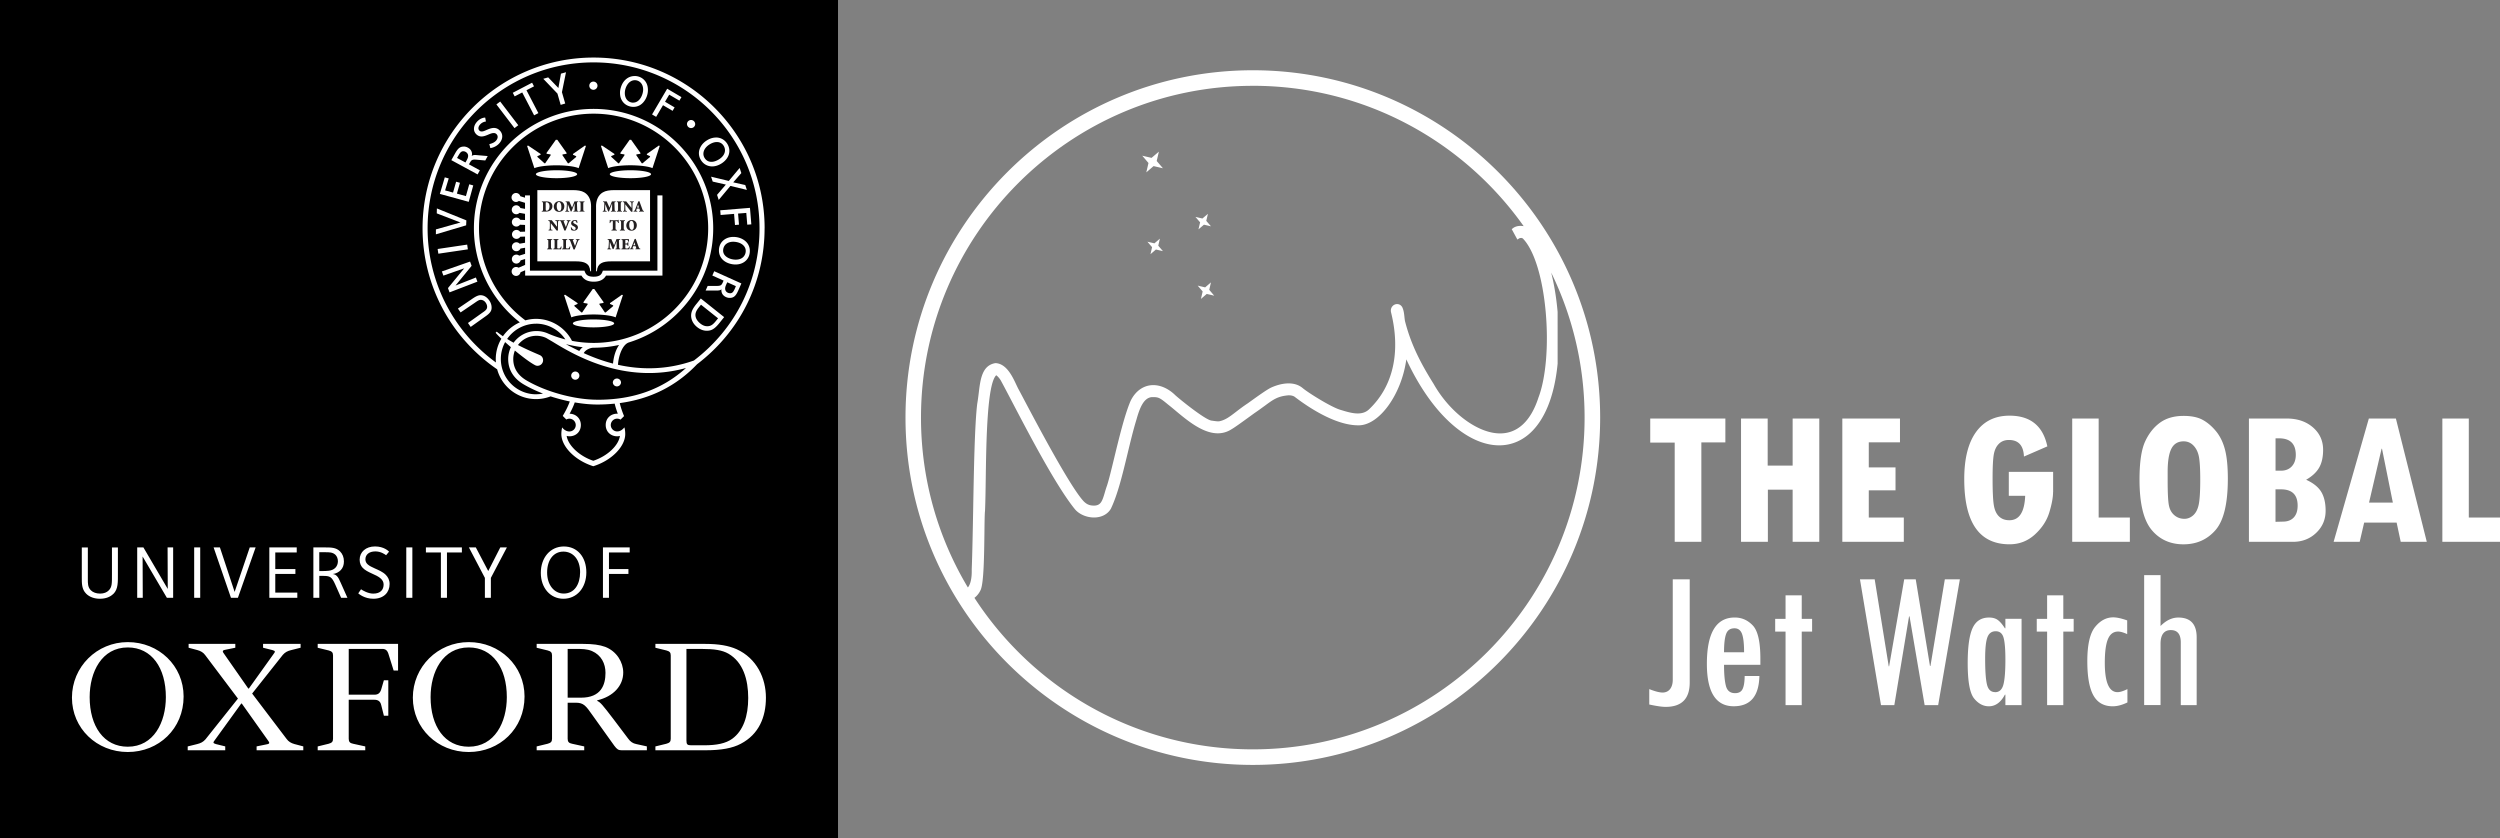
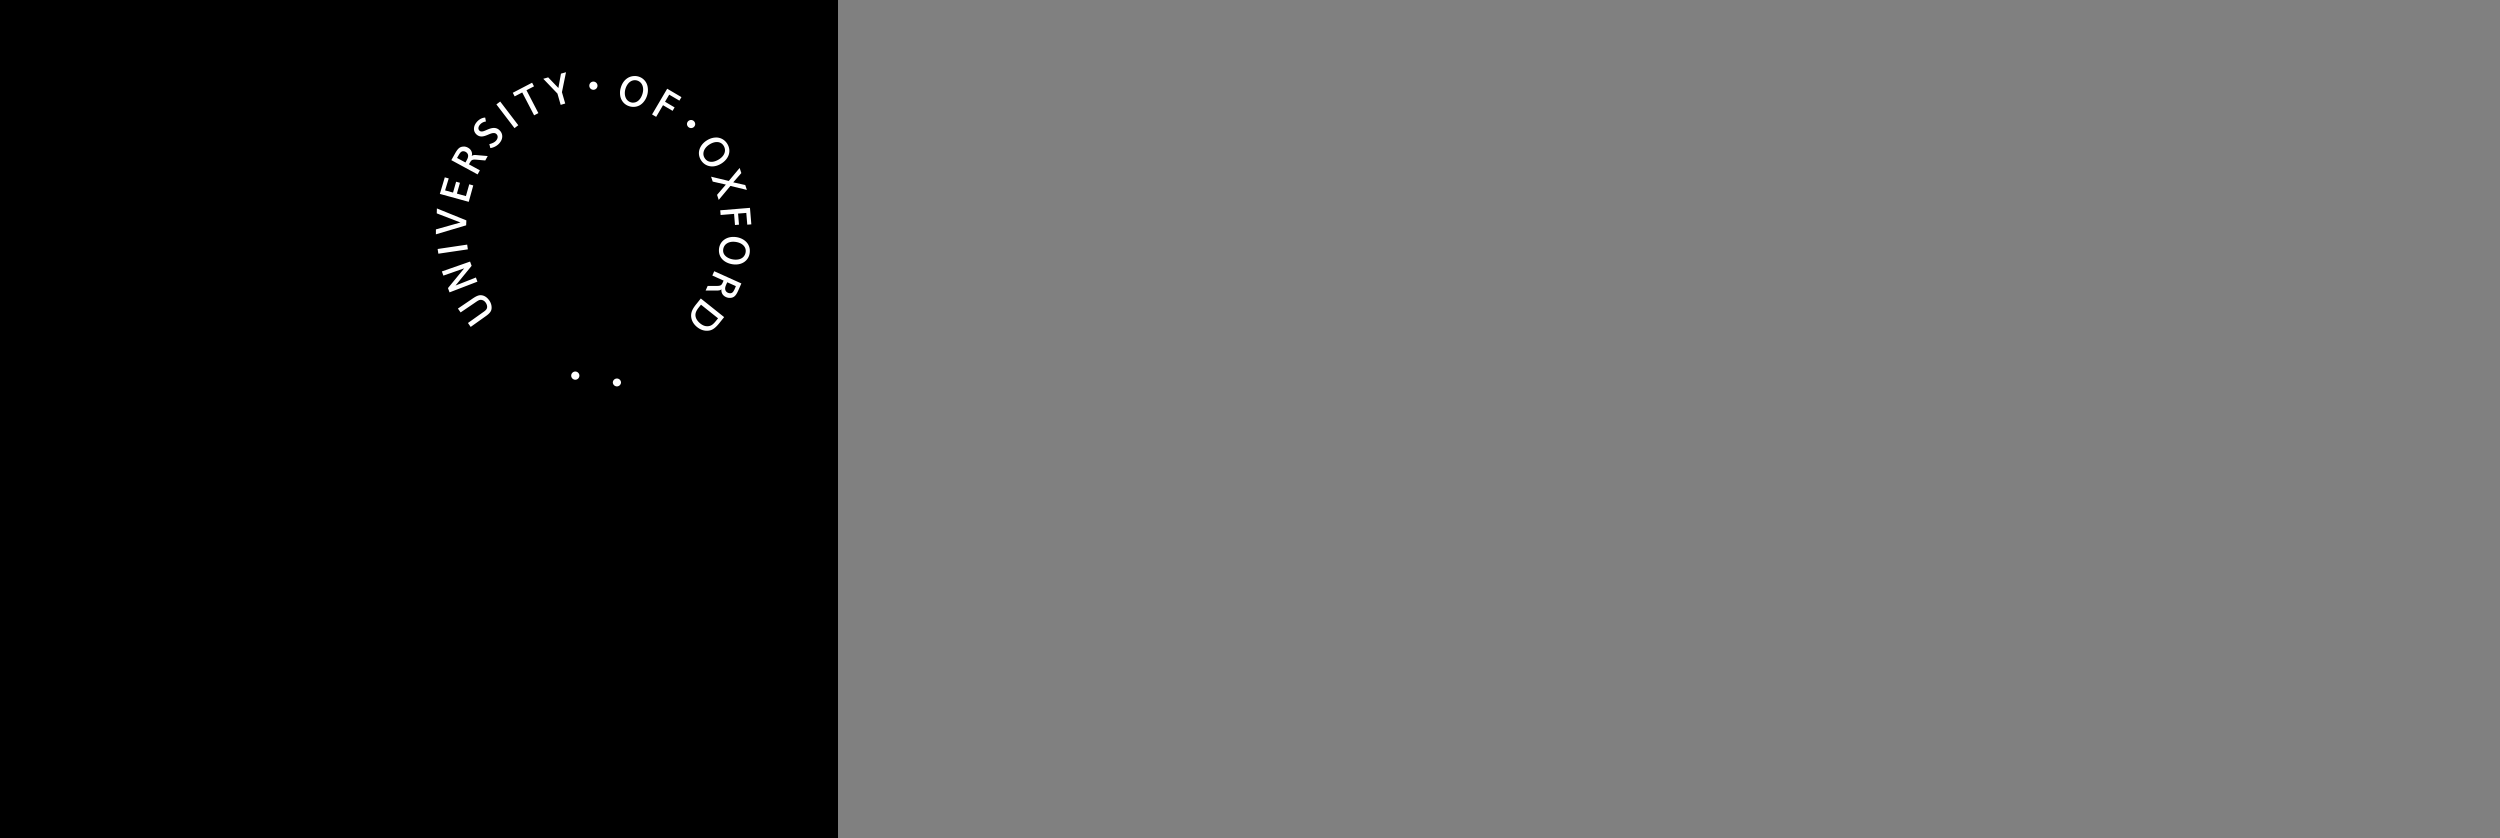
<svg xmlns="http://www.w3.org/2000/svg" id="Layer_1" data-name="Layer 1" viewBox="0 0 769.3 257.87">
  <rect x="0" y="0" width="769.3" height="257.87" fill="#808080" stroke="none" />
  <defs>
    <style>.cls-1{fill:#fff}.cls-2{fill:#231f20}</style>
  </defs>
  <path d="M257.87 257.87H0V0h257.87v257.87z" />
-   <path class="cls-1" d="M51.04 214.51c0-9-4.36-15.28-11.72-15.28-8 0-11.73 7.54-11.73 15.28 0 8.99 4.37 15.27 11.73 15.27 8 0 11.72-7.54 11.72-15.27Zm5.46-.18c0 9.9-7.64 17.08-17.18 17.08s-17.18-7.27-17.18-16.73 7.64-17.09 17.18-17.09 17.18 7.27 17.18 16.73ZM155.96 214.51c0-9-4.37-15.28-11.73-15.28-8 0-11.73 7.54-11.73 15.28 0 8.99 4.36 15.27 11.73 15.27 8 0 11.73-7.54 11.73-15.27Zm5.45-.18c0 9.9-7.64 17.08-17.18 17.08s-17.19-7.27-17.19-16.73 7.64-17.09 17.19-17.09 17.18 7.27 17.18 16.73ZM182.23 219.96c-1.91-2.73-2.64-3.72-5-3.72h-2.55v11.09c0 .91.36 1.36 1.37 1.54l3.73.82v1.19h-14.64v-1.19l3.37-.82c1-.27 1.36-.63 1.36-1.54v-25.64c0-.91-.36-1.27-1.36-1.54l-3.37-.82v-1.19h14.27c3 0 5.09.28 6.82.91 3.55 1.37 5.55 4.74 5.55 7.91 0 4.01-3 7.37-8 8.54v.18c1 .46 1.55 1.1 5.09 5.74l4.45 5.9c.64.91 1.45 1.45 2.46 1.64l3.27.72v1.19h-7.82c-.91 0-1.36-.28-2.18-1.37l-6.82-9.54Zm-7.55-5.27h4.09c6.18 0 7.55-3.9 7.55-7.64 0-2.82-1.27-5.46-4.18-6.72-1.55-.64-3-.64-5-.64h-2.46v15ZM118.13 209.33h1.36v10.91h-1.36l-.82-3.27c-.27-1.19-1-1.64-2.09-1.64h-7.91v12c0 .91.36 1.36 1.36 1.54l3.73.82v1.19H97.76v-1.19l3.36-.82c1-.27 1.36-.63 1.36-1.54v-25.64c0-.91-.36-1.27-1.36-1.54l-3.36-.82v-1.19h24.73v8.19h-1.36l-1.54-4.92c-.36-1.27-.91-1.73-2-1.73h-10.28v14.09h7.91c1.09 0 1.72-.45 2.09-1.64l.82-2.82ZM211.23 199.69v28.18c0 1.19.27 1.47 1.46 1.47h4c3.82 0 6.64-.56 8.64-2.01 3.36-2.45 4.91-6.91 4.91-12.55s-1.55-10.99-6.09-13.63c-1.91-1.09-4.36-1.46-8.18-1.46h-4.73Zm-9.55 31.19v-1.19l3.36-.82c1-.27 1.36-.63 1.36-1.54v-25.64c0-.91-.36-1.27-1.36-1.54l-3.36-.82v-1.19h15.37c4.18 0 7.18.55 9.64 1.64 6.18 2.82 9 8.91 9 14.91s-2.18 11.27-7.73 14.18c-2.54 1.37-6.09 2-10.73 2h-15.55ZM69.31 229.69v1.19H57.76v-1.19l2.91-.72c1.1-.28 1.82-.63 2.55-1.45l10-12.55-10-13.28c-.63-.91-1.45-1.36-2.45-1.64l-2.73-.73v-1.19h14.37v1.19l-3.09.63c-1.09.19-.82.64-.28 1.37l7.36 10.55h.18l7.55-10.55c.55-.73.73-1-.27-1.27l-2.91-.73v-1.19H92.5v1.19l-2.91.73c-1.09.27-1.82.63-2.55 1.45l-9.45 11.92 10.55 13.9c.64.91 1.46 1.36 2.46 1.64l2.73.72v1.19H78.96v-1.19l3.09-.63c1.09-.18.91-.54.36-1.28l-8-11.27h-.18l-8.09 11.19c-.55.73-.73.99.27 1.27l2.91.72ZM34.88 182.74c-.9.9-2.26 1.51-4.15 1.51-1.65 0-3.18-.52-4.21-1.55-1.41-1.41-1.35-3.21-1.35-5.14v-9.1h1.86v9.78c0 1.24-.04 2.44.92 3.4.66.66 1.68 1.02 2.86 1.02s2.07-.39 2.64-.97c1.06-1.06 1-2.22 1-5.02v-8.2h1.83v7.72c0 2.94.12 5.06-1.39 6.57ZM51.35 183.95l-7.47-12.71.05 12.71h-1.71v-15.5h1.91l7.49 12.78-.05-12.78h1.71v15.5h-1.93zM59.75 183.95v-15.5h1.86v15.5h-1.86zM73.21 183.95h-2.14l-5.34-15.5h1.94l4.53 13.69 4.65-13.69h1.81l-5.45 15.5zM82.88 183.95v-15.5h8.43V170h-6.6v5.11h6.19v1.51h-6.19v5.74h6.78v1.59h-8.61zM104.97 183.95l-1.78-4.02c-1.1-2.47-1.61-2.72-3.85-2.72h-1.08v6.74h-1.83v-15.5h3.34c2.07 0 3.63-.01 4.85 1.21.78.78 1.21 1.81 1.21 3.1 0 1.08-.31 1.97-.96 2.66-.56.59-1.48 1.12-2.49 1.22.55.03 1 .32 1.29.62.42.42.73 1.06 1.18 2.08l2.06 4.62h-1.94Zm-1.69-13.17c-.89-.89-2.04-.85-3.31-.85h-1.72v5.79h.62c1.57 0 3.25.08 4.31-.98.51-.51.8-1.24.8-2.02 0-.87-.34-1.57-.71-1.94ZM125.02 183.95v-15.5h1.87v15.5h-1.87zM137.54 170v13.95h-1.87V170h-4.61v-1.55h11.07V170h-4.59zM151.05 177.83v6.12h-1.84v-6.12l-4.92-9.38h2.13l3.82 7.27 3.71-7.27h2.03l-4.93 9.38zM173.37 184.25c-4.01 0-6.95-3.31-6.95-7.97s2.9-8.12 7.09-8.12 6.92 3.29 6.92 7.97-2.87 8.12-7.07 8.12Zm0-14.51c-3.04 0-5.01 2.57-5.01 6.43s2.2 6.48 5.11 6.48c3.24 0 5.04-2.76 5.04-6.6s-2.13-6.31-5.14-6.31ZM187.39 170v5.11h5.99v1.51h-5.99v7.33h-1.85v-15.5h8.23V170h-6.38zM110.67 172.23c0-2.38 1.92-4.08 4.72-4.08s4.19 1.46 4.33 1.61l-.91 1.1c-.35-.27-1.59-1.18-3.3-1.18-1.98 0-3.07 1.03-3.07 2.44 0 .68.28 1.17.73 1.57.53.48 1.31.83 2.14 1.21 1.04.48 2.46 1.02 3.42 2.01.66.68 1.16 1.57 1.16 2.8 0 2.58-1.79 4.54-5.01 4.54-2.74 0-4.47-1.51-4.64-1.66l.86-1.26c.44.33 2.16 1.34 3.74 1.34 2.33 0 3.21-1.28 3.21-2.82 0-.72-.33-1.29-.81-1.76-.72-.7-1.82-1.16-2.87-1.64-1.04-.48-2.05-.97-2.76-1.72-.47-.49-.94-1.3-.94-2.51ZM181.89 63.56c0-1.95-.66-3.52-2.09-4.36-.89-.53-2.1-.7-3.6-.7h-10.85v21.92h11.81c2.72 0 4.33.61 4.46 3.06h.26V63.56ZM183.41 63.56c0-1.95.66-3.52 2.09-4.36.89-.53 2.11-.7 3.6-.7h10.93v21.92h-11.89c-2.72 0-4.32.61-4.46 3.06h-.26V63.56Z" />
-   <path class="cls-1" d="M202.3 60.12v23.17h-16.78l-.19.47c-.29.72-.82 1.39-2.65 1.39s-2.35-.67-2.65-1.39l-.19-.47h-16.76V60.12h-1.52v.71l-1.45-.45a1.377 1.377 0 0 0-2.7.39c0 .76.62 1.38 1.38 1.38.33 0 .63-.12.87-.32l1.9.58v1.86l-1.43-.26c-.21-.49-.7-.84-1.27-.84-.76 0-1.38.62-1.38 1.38s.62 1.38 1.38 1.38c.39 0 .75-.17 1-.43l1.7.3v1.9l-1.49-.07a1.378 1.378 0 0 0-2.56.71c0 .76.62 1.38 1.38 1.38.46 0 .86-.23 1.12-.57l1.56.07v2.06l-1.52.05c-.25-.35-.66-.58-1.12-.58-.76 0-1.38.62-1.38 1.38s.62 1.38 1.38 1.38c.5 0 .93-.27 1.17-.66l1.47-.05v1.9l-1.67.29c-.25-.27-.61-.44-1-.44-.76 0-1.38.62-1.38 1.38a1.383 1.383 0 0 0 2.65.55l1.41-.24v1.87l-1.82.56c-.24-.2-.54-.32-.87-.32-.76 0-1.38.62-1.38 1.38s.62 1.38 1.38 1.38c.63 0 1.15-.42 1.32-.99l1.38-.42v1.81l-2.01.87c-.22-.14-.48-.23-.76-.23-.76 0-1.38.62-1.38 1.38s.62 1.38 1.38 1.38c.68 0 1.24-.49 1.36-1.14l1.42-.61v1.65h17.34c.71 1.23 1.92 1.87 3.77 1.87s3.07-.64 3.77-1.87h17.37V60.12h-1.52ZM171.26 52.39c-3.51 0-6.35.55-6.35 1.22s2.84 1.22 6.35 1.22 6.34-.54 6.34-1.22-2.84-1.22-6.34-1.22ZM180 44.79l-3.66 2.57-.03.26.87.39c.17.09.17.22.09.31l-2.3 1.94-.22-.02-1.63-2.4c-.11-.16-.07-.31.13-.34l1.09-.18v-.28l-2.84-4.01h-.47l-2.84 4.01v.28l1.09.18c.2.03.24.19.12.34l-1.63 2.4-.22.02-2.15-1.94c-.09-.08-.09-.22.09-.31l.87-.39-.03-.26-3.82-2.57-.31.12 2.24 6.84c1.14-.51 3.75-.87 6.81-.88 3.06.01 5.67.37 6.81.88l2.24-6.84-.31-.12ZM182.64 98.3c-3.5 0-6.35.54-6.35 1.22s2.84 1.22 6.35 1.22 6.35-.54 6.35-1.22-2.84-1.22-6.35-1.22ZM191.38 90.69l-3.66 2.57-.03.26.87.39c.17.09.17.22.09.31l-2.3 1.94-.22-.02-1.63-2.4c-.11-.16-.07-.31.12-.34l1.09-.18v-.28l-2.84-4.01h-.47l-2.84 4.01v.28l1.1.18c.19.03.24.19.12.34l-1.63 2.4-.22.02-2.15-1.94c-.09-.08-.09-.22.09-.31l.87-.39-.03-.26-3.82-2.57-.31.12 2.24 6.85c1.14-.51 3.75-.87 6.81-.89 3.06.01 5.67.37 6.81.89l2.24-6.85-.31-.12ZM194 52.39c-3.51 0-6.35.55-6.35 1.22s2.84 1.22 6.35 1.22 6.34-.54 6.34-1.22-2.84-1.22-6.34-1.22ZM202.73 44.79l-3.66 2.57-.03.26.87.39c.17.09.17.22.09.31l-2.3 1.94-.22-.02-1.63-2.4c-.11-.16-.07-.31.12-.34l1.09-.18v-.28l-2.84-4.01h-.47l-2.84 4.01v.28l1.09.18c.2.03.24.19.12.34l-1.63 2.4-.22.02-2.15-1.97c-.09-.08-.09-.22.09-.31l.87-.37-.03-.26-3.82-2.57-.31.12 2.24 6.84c1.14-.51 3.75-.87 6.81-.88 3.06.01 5.67.37 6.81.88l2.24-6.84-.31-.12Z" />
-   <path class="cls-2" d="M167.92 64.35c0 .43.11.51.34.51.42 0 .84-.46.84-1.31 0-1.04-.53-1.33-.94-1.33-.11 0-.17.02-.21.03-.02 0-.03.12-.03.24v1.86Zm.24-2.37c.59 0 1.09.12 1.41.43.23.22.42.58.42.99 0 1.2-.91 1.72-2.03 1.72h-1.25v-.19c.35-.03.39-.06.39-.58v-1.6c0-.52-.04-.56-.35-.58v-.19h1.41ZM171.31 63.43c0 .88.33 1.51.8 1.51.42 0 .64-.4.64-1.28 0-.97-.35-1.51-.76-1.51-.37 0-.68.43-.68 1.27Zm2.34.08c0 1.03-.71 1.68-1.63 1.68-.98 0-1.61-.71-1.61-1.6 0-.78.52-1.69 1.68-1.69.89 0 1.57.65 1.57 1.6ZM177.92 61.98v.19c-.37.03-.39.05-.37.56l.05 1.62c.01.54.02.55.37.58v.19h-1.51v-.19c.36-.03.38-.05.37-.58v-1.7h-.03l-.93 2.42h-.26l-.88-2.25-.03 1.07c-.02.42 0 .65 0 .8.02.18.13.22.44.25v.19h-1.19v-.19c.23-.02.32-.07.35-.25.02-.15.05-.41.08-.85l.05-.98c.03-.61 0-.66-.39-.7v-.19h1.14l.85 1.91.74-1.91h1.17ZM179.49 64.35c0 .52.04.56.37.58v.19h-1.57v-.19c.33-.03.37-.06.37-.58v-1.6c0-.52-.04-.56-.37-.58v-.19h1.57v.19c-.33.03-.37.06-.37.58v1.6ZM171.7 70.95h-.42l-1.79-2.28v.89c0 .51.02.77.04.92.02.17.15.23.47.25v.19h-1.2v-.19c.21-.01.34-.08.36-.25.02-.15.04-.42.04-.92v-.89c0-.36-.01-.42-.11-.56-.07-.1-.19-.13-.37-.15v-.19h1.07l1.61 2.01v-.65c0-.51-.02-.77-.04-.92-.02-.17-.15-.23-.47-.25v-.19h1.23v.19c-.24 0-.37.08-.39.25-.02.15-.04.42-.04.92v1.82ZM173.66 70.95c-.33-.87-.79-2.06-.96-2.52-.16-.42-.26-.44-.49-.47v-.19h1.56v.19l-.16.02c-.18.02-.18.06-.13.23.09.27.47 1.22.65 1.7.15-.41.46-1.33.54-1.56.1-.3.07-.35-.15-.37l-.14-.02v-.19h1.17v.19c-.28.03-.34.06-.53.5-.03.07-.62 1.5-.98 2.49h-.37ZM175.84 69.92c.1.28.39.82.86.82.25 0 .44-.16.44-.48 0-.28-.19-.44-.48-.58l-.07-.03c-.4-.18-.85-.43-.85-.95 0-.55.4-.99 1.15-.99.15 0 .3.02.44.06.11.03.19.05.25.07.02.19.05.42.11.75l-.21.03c-.11-.32-.27-.66-.66-.66-.25 0-.42.19-.42.42s.19.38.5.52l.11.05c.44.2.83.45.83 1.01 0 .59-.48 1.03-1.23 1.03-.19 0-.39-.04-.52-.08-.14-.05-.25-.09-.3-.12-.04-.22-.1-.48-.16-.81l.21-.06ZM169.55 75.94c0 .52.04.56.37.59v.19h-1.57v-.19c.33-.03.37-.06.37-.59v-1.6c0-.52-.04-.56-.37-.58v-.19h1.57v.19c-.33.03-.37.06-.37.58v1.6ZM171.47 76.01c0 .25 0 .37.1.42.08.04.19.04.34.04s.36-.01.46-.14c.08-.09.16-.22.24-.48l.21.03c-.03.18-.13.69-.17.84h-2.4v-.19c.37-.03.41-.06.41-.59v-1.6c0-.52-.04-.56-.36-.58v-.19h1.57v.19c-.35.03-.39.06-.39.58V76ZM174.16 76.01c0 .25.01.37.1.42.08.04.19.04.34.04s.36-.01.46-.14c.08-.09.16-.22.24-.48l.21.03c-.03.18-.13.69-.17.84h-2.4v-.19c.37-.03.41-.06.41-.59v-1.6c0-.52-.04-.56-.36-.58v-.19h1.57v.19c-.35.03-.39.06-.39.58V76ZM176.47 76.75c-.33-.87-.79-2.06-.96-2.52-.16-.41-.26-.44-.49-.47v-.19h1.56v.19l-.16.02c-.18.02-.18.06-.13.23.09.27.47 1.22.65 1.7.15-.41.46-1.33.54-1.56.1-.29.07-.35-.15-.37h-.14v-.2h1.17v.19c-.28.03-.34.06-.53.5-.03.07-.62 1.5-.98 2.49h-.37ZM189.45 61.98v.19c-.37.03-.39.05-.37.56l.05 1.62c.01.54.02.55.37.58v.19h-1.51v-.19c.36-.03.38-.05.37-.58v-1.7h-.03l-.93 2.42h-.26l-.88-2.25-.03 1.07c-.01.42 0 .65 0 .8.02.18.13.22.44.25v.19h-1.19v-.19c.23-.02.32-.07.35-.25.02-.15.05-.41.08-.85l.05-.98c.03-.61 0-.66-.39-.7v-.19h1.13l.85 1.91.74-1.91h1.17ZM191.02 64.35c0 .52.04.56.37.58v.19h-1.57v-.19c.33-.03.37-.06.37-.58v-1.6c0-.52-.04-.56-.37-.58v-.19h1.57v.19c-.33.03-.37.06-.37.58v1.6ZM194.62 65.15h-.41l-1.79-2.28h-.01v.89c0 .51.02.77.04.92.02.17.15.23.47.25v.19h-1.2v-.19c.21-.01.34-.08.36-.25.02-.15.04-.42.04-.92v-.89c0-.36 0-.42-.11-.56-.07-.1-.19-.14-.37-.15v-.19h1.07l1.61 2.01h.01v-.65c0-.51-.02-.77-.04-.92-.02-.17-.16-.23-.47-.25v-.19h1.23v.19c-.24 0-.37.08-.39.25-.02.15-.04.42-.04.92v1.82ZM196.02 63.88h.62l-.3-.92h-.01l-.3.92Zm.61 1.05.15-.02c.18-.02.19-.07.13-.25l-.17-.49h-.79l-.15.46c-.06.21-.06.26.16.28l.14.02v.19h-1.13v-.19c.25-.03.32-.05.48-.46l.97-2.5.33-.07.33.91c.21.58.41 1.15.6 1.64.16.42.24.44.48.47v.19h-1.52v-.19ZM189.41 70.15c0 .52.04.56.44.59v.19h-1.69v-.19c.39-.03.42-.06.42-.59v-2.12h-.08c-.32 0-.45.06-.53.15-.06.07-.12.2-.18.47h-.2c.02-.41.05-.74.06-.99h.15c.07.11.12.12.25.12h1.93c.13 0 .15-.03.23-.12h.15c0 .2.03.61.05.97h-.21c-.07-.27-.13-.4-.2-.48-.08-.09-.24-.12-.47-.12h-.12v2.12ZM191.94 70.15c0 .52.04.56.37.59v.19h-1.56v-.19c.33-.03.37-.06.37-.59v-1.59c0-.52-.04-.56-.37-.58v-.19h1.56v.19c-.33.03-.37.06-.37.58v1.59ZM193.62 69.23c0 .88.33 1.51.8 1.51.42 0 .64-.4.64-1.28 0-.97-.35-1.51-.76-1.51-.37 0-.68.42-.68 1.27Zm2.34.08c0 1.03-.71 1.68-1.63 1.68-.98 0-1.61-.71-1.61-1.6 0-.78.52-1.69 1.67-1.69.89 0 1.57.65 1.57 1.6ZM190.84 73.58v.19c-.37.03-.39.05-.37.56l.05 1.62c.01.54.02.55.37.59v.19h-1.51v-.19c.36-.03.38-.05.37-.59v-1.7h-.03l-.93 2.42h-.26l-.88-2.25-.03 1.07c-.02.42-.01.65.01.8.02.18.12.22.44.25v.19h-1.19v-.19c.23-.02.32-.07.35-.25.02-.15.05-.41.08-.85l.05-.98c.03-.61 0-.66-.39-.7v-.19h1.14l.85 1.91.74-1.91h1.17ZM191.59 74.35c0-.52-.04-.56-.36-.58v-.19h2.29c0 .08.03.44.05.8h-.21c-.05-.22-.1-.36-.18-.43-.08-.08-.24-.11-.49-.11h-.08c-.18 0-.19 0-.19.17v.93h.24c.42 0 .43-.03.48-.4h.21v1.14h-.21c-.05-.42-.06-.45-.48-.45h-.24v.79c0 .25.01.37.1.42.08.04.19.04.34.04.19 0 .41-.03.51-.14.08-.09.16-.27.24-.5l.21.03c-.02.24-.13.73-.17.86h-2.46v-.19c.37-.03.41-.06.41-.59v-1.6ZM194.89 75.48h.62l-.3-.92h-.01l-.3.92Zm.61 1.05.15-.02c.18-.02.19-.07.13-.25l-.17-.49h-.79l-.15.46c-.06.21-.06.26.16.28h.14v.2h-1.13v-.19c.25-.03.32-.05.48-.46l.97-2.5.33-.07.33.91c.21.58.41 1.15.6 1.64.16.42.24.44.48.47v.19h-1.52v-.19Z" />
  <path class="cls-1" d="M178.29 115.59c0 .7-.57 1.26-1.26 1.26s-1.26-.57-1.26-1.26.57-1.26 1.26-1.26 1.26.57 1.26 1.26ZM191.1 117.69a1.261 1.261 0 0 1-2.52 0 1.261 1.261 0 0 1 2.52 0ZM183.86 26.37c0 .7-.56 1.26-1.26 1.26s-1.26-.56-1.26-1.26.56-1.26 1.26-1.26 1.26.57 1.26 1.26ZM213.93 38.2c-.03.7-.62 1.24-1.32 1.21-.7-.03-1.24-.62-1.21-1.32a1.262 1.262 0 0 1 2.52.1ZM150.55 92.44c.49.7.73 1.45.73 2.22 0 .88-.3 1.6-1.88 2.69l-4.56 3.25-.84-1.21s4.67-3.33 4.75-3.38c.81-.56 1.15-.96 1.15-1.6 0-.4-.15-.85-.44-1.27-.46-.66-1.04-.87-1.56-.87-.47 0-.97.33-1.87.96l-4.29 2.91-.83-1.19 4.08-2.77c1.14-.8 2.04-1.35 2.88-1.34 1.23 0 2.12.8 2.67 1.59ZM135.97 83.53l8.68-3.04.48 1.31-4.96 6.07 6.27-2.48.47 1.28-8.58 3.3-.48-1.32 4.99-6.08-6.4 2.24-.47-1.28zM134.67 76.62l9.09-1.35.21 1.46-9.08 1.34-.22-1.45zM134.4 65.66l.04-1.52 9.07 3.68-.07 1.52-9.31 2.77.01-1.52 7.55-2.12-7.29-2.81zM141.06 47.89c.54-.98.92-1.35 1.49-1.35.21 0 .48.05.74.2.34.19.61.51.71.85.04.13.05.26.05.4 0 .55-.31 1.09-.63 1.67l-.19.34-2.59-1.39.41-.72Zm1.63-2.78c-1.3 0-1.9.75-2.73 2.24l-1.08 1.93 8.09 4.39.7-1.26-3.36-1.84.2-.36c.57-1.02.76-1.18 2.2-1.06l2.62.23.75-1.36-3.02-.26c-.61-.06-1.09-.1-1.47.01-.13.04-.28.12-.43.22.03-.16.1-.32.1-.49 0-.26-.03-.51-.11-.75-.18-.54-.56-.98-1.14-1.3a2.67 2.67 0 0 0-1.31-.36ZM152.75 32.13l1.17-.89 5.57 7.3-1.17.89-5.57-7.3zM157.79 28.55l5.95-3.1.58 1.12-2.31 1.2 3.66 7.04-1.31.68-3.66-7.04-2.33 1.21-.58-1.11zM172.62 22.66l1.55-.43-1.25 6.14 1.01 3.49-1.4.41-.99-3.47-4.36-4.55 1.51-.44 3.14 3.27.79-4.42zM200.65 35.22l4.66-7.92 4.39 2.59-.64 1.08-3.13-1.84-1.29 2.18 2.95 1.74-.62 1.06-2.95-1.74-2.11 3.59-1.26-.74zM224.26 55.68l3.34-4 .52 1.58-2.49 2.85 3.7.83.49 1.5-5.06-1.23-3.6 4.31-.51-1.56 2.71-3.16-4.05-.92-.5-1.51 5.45 1.31zM221.63 64.71l9.15-.75.42 5.08-1.25.1-.3-3.62-2.53.2.28 3.42-1.23.1-.28-3.42-4.14.34-.12-1.45zM226.4 79.9c-1.79 0-3.88-.98-3.88-2.78 0-.65.23-1.53 1.04-2.12.55-.4 1.26-.61 2.05-.61.91 0 2.55.26 3.42 1.45.3.41.45.88.45 1.39 0 .7-.29 1.54-1.04 2.09-.53.39-1.24.58-2.03.58Zm-.72-7c-1.06 0-2.04.29-2.81.85-1.39 1-1.64 2.45-1.64 3.29 0 3.11 2.92 4.35 5.11 4.35 1.05 0 2.01-.28 2.77-.84 1.55-1.12 1.63-2.8 1.63-3.35 0-2.71-2.49-4.3-5.07-4.3ZM218.92 49.8c-.83 0-1.57-.35-2.08-1.16-.26-.41-.39-.86-.39-1.31 0-1.04.65-2.1 1.86-2.87.8-.51 1.58-.75 2.28-.75.89 0 1.61.39 2.09 1.15.28.45.41.92.41 1.4 0 1.01-.64 2.01-1.81 2.75-.82.52-1.64.79-2.36.79Zm1.43-7.48c-.93 0-1.92.29-2.87.9-1.77 1.12-2.41 2.72-2.41 3.89 0 .76.21 1.5.64 2.18.98 1.55 2.45 1.92 3.44 1.92.95 0 1.95-.32 2.89-.92 1.14-.72 2.4-2.06 2.4-3.87 0-.75-.22-1.49-.65-2.18-.8-1.27-2.07-1.93-3.45-1.93ZM194.81 31.59c-.67 0-1.63-.33-2.16-1.31-.26-.47-.38-1.05-.38-1.65 0-1.64 1.1-3.95 3.1-3.95 1.12 0 2.54.84 2.54 2.91 0 1.32-.93 3.99-3.1 3.99Zm.47-8.19c-1.91 0-3.58 1.29-4.25 3.58-.15.51-.24 1.01-.24 1.5 0 .92.15 1.64.53 2.33.85 1.55 2.41 2.08 3.59 2.08.67 0 1.31-.15 1.9-.47 1.55-.85 2.57-2.82 2.57-4.7 0-.82-.16-1.59-.52-2.25-.75-1.36-2.13-2.08-3.57-2.08ZM144.4 56.71l1.23.35-1.39 5.05-8.89-2.44 1.52-5.1 1.21.34-1.12 3.68 2.45.67.95-3.34 1.18.33-.94 3.33 2.77.77 1.03-3.64zM146.73 37.52c1.28-1.43 2.58-1.33 2.58-1.33l.22 1.21s-1.01.03-1.79.91c-.34.38-.52.79-.52 1.15 0 .3.12.56.35.77.64.57 1.72-.06 2.4-.34.52-.22 1.27-.52 2.01-.52.56 0 1.13.16 1.65.63.61.55.92 1.23.92 1.95 0 .78-.3 1.47-.91 2.16-1.17 1.31-2.75 1.46-2.75 1.46l-.31-1.23c.93-.21 1.63-.57 2.06-1.05.33-.37.5-.8.5-1.16 0-.35-.14-.67-.43-.92-.23-.2-.51-.28-.81-.27-.59 0-1.3.34-1.88.58-1.11.46-2.29.83-3.35-.11-.54-.48-.82-1.08-.82-1.75 0-.71.28-1.46.88-2.13ZM224.61 90.23c-.41 0-1.12-.24-1.38-.92-.07-.17-.09-.35-.09-.53 0-.5.24-1.03.49-1.57l.16-.35 2.65 1.19-.29.71c-.49 1.12-.81 1.48-1.52 1.48Zm-5.42-5.45 3.47 1.57-.17.39c-.47 1.07-.65 1.24-2.1 1.25h-2.63l-.63 1.42h3.03c.61 0 1.09 0 1.47-.15.12-.05.26-.12.39-.23 0 .08-.04.16-.04.23 0 .34.06.67.19.97.41.97 1.55 1.45 2.37 1.44 1.46 0 2.02-.88 2.73-2.48.03-.06.86-1.97.86-1.97l-8.35-3.76-.58 1.32ZM217.62 100.39c-.73 0-1.42-.28-2.13-.85-.72-.58-1.49-1.48-1.49-2.63 0-.8.43-1.56 1.1-2.39l.61-.76 5.25 4.19-.4.5c-.97 1.22-1.64 1.94-2.93 1.94Zm-3.27-6.92c-.95 1.19-1.68 2.26-1.68 3.64 0 1.17.53 2.5 1.88 3.57.89.71 1.9 1.1 2.93 1.1 1.28 0 2.3-.38 3.9-2.38l1.45-1.82-7.18-5.73-1.3 1.63Z" />
-   <path class="cls-1" d="M213.5 110.95c-8.55 3.02-16.53 2.82-23.34 1.3.22-3.04 1.48-6.29 3.4-6.89 14.99-4.65 25.91-18.63 25.91-35.1 0-20.26-16.52-36.75-36.82-36.75S145.83 50 145.83 70.26c0 11.27 5.27 21.98 14.13 28.93-2.11.93-3.9 2.42-5.2 4.28-.67-.46-1.32-.93-1.92-1.42l-.33.34c.4.48 1.02 1.12 1.77 1.84a12.22 12.22 0 0 0-1.72 6.26c0 .36.02.71.05 1.05-13.19-9.61-21.03-24.9-21.03-41.27 0-28.16 22.91-51.07 51.07-51.07s51.07 22.91 51.07 51.07c0 16.13-7.37 30.95-20.23 40.7ZM183.87 123c-7.06 0-15.86-2.4-21.91-5.97-1.83-1.08-4.02-3.09-4.02-6.53 0-.93.18-1.81.5-2.63 2.26 1.87 4.59 3.62 6.06 4.42.34.18.53.27.92.27.94 0 1.7-.77 1.7-1.71 0-.72-.39-1.31-1.04-1.59-1.25-.55-3.87-1.63-6.69-3.09a7.107 7.107 0 0 1 5.67-2.84c1.06 0 2.08.23 3.03.68l1.93 1.13c6.15 3.76 21.97 13.39 41.07 8.1-7.25 6.54-16.18 9.77-27.23 9.77Zm6.05 4.3c-1.94 0-3.53 1.37-3.53 3.48s1.61 3.48 3.53 3.48c.29 0 .57-.05.84-.12-.4 2.92-3.8 6.19-8.19 7.65-4.35-1.46-7.75-4.75-8.2-7.65.27.07.54.12.84.12 2.09 0 3.53-1.47 3.53-3.48s-1.51-3.43-3.46-3.47c.59-1.09 1.16-2.24 1.58-3.48 2.41.42 4.79.65 7 .65 1.81 0 3.57-.1 5.29-.27.23 1 .57 2.04.96 3.11-.07 0-.13-.02-.2-.02Zm-24.96-27.7c3.63 0 7.03 1.86 9.02 4.85-1.74-.44-3.46-1.02-5.13-1.73s-.06-.02-.06-.02a8.675 8.675 0 0 0-3.72-.83c-2.89 0-5.45 1.42-7.03 3.59-.67-.37-1.33-.76-1.98-1.16 1.96-2.83 5.22-4.69 8.9-4.69Zm14.37 7.24c-.45.33-.81.73-1.07 1.17-1.33-.65-3.01-1.48-4.1-2.09 1.55.34 3.57.78 5.17.92Zm11.18-.69c-1.06 1.51-1.69 3.61-1.87 5.73-3.34-.86-6.37-2.02-9.01-3.22.5-.97 1.94-1.66 3.04-1.66 2.69 0 5.32-.3 7.85-.85Zm-7.85-.63c-2.25 0-4.47-.22-6.65-.63-2.1-4.12-6.4-6.77-11.05-6.77-1.14 0-2.24.17-3.29.46-8.93-6.64-14.27-17.2-14.27-28.33 0-19.45 15.82-35.27 35.26-35.27s35.26 15.82 35.26 35.27-15.82 35.27-35.26 35.27Zm-17.7 15.81c-5.97 0-10.84-4.87-10.84-10.87 0-1.88.48-3.64 1.32-5.19.56.51 1.15 1.03 1.77 1.56a8.47 8.47 0 0 0-.83 3.66c0 3.26 1.64 5.95 4.76 7.79 1.79 1.05 3.81 2 5.95 2.83-.7.14-1.41.21-2.13.21Zm70.33-51.08c0-28.97-23.61-52.54-52.63-52.54s-52.63 23.57-52.63 52.54c0 17.38 8.58 33.58 22.96 43.4 1.41 5.27 6.23 9.16 11.96 9.16 1.55 0 3.05-.29 4.48-.84 1.93.64 3.92 1.16 5.9 1.57-.56 1.6-1.37 3.11-2.15 4.42h.04c-.02.01-.03.02-.05.03l1.1 1.1c.28-.15.6-.25.94-.25 1.08 0 1.96.88 1.96 1.97s-.88 1.96-1.96 1.96c-.95 0-1.78-.61-2.21-1.25 0 0-.26.88-.26 2.05 0 3.77 4.11 8.09 9.83 9.9 5.71-1.78 9.83-6.12 9.83-9.9 0-1.3-.26-2.06-.26-2.06-.44.53-1.15 1.25-2.22 1.25s-1.97-.88-1.97-1.96.88-1.97 1.97-1.97c.38 0 .73.11 1.03.3l1.06-1.06h.04c-.6-1.44-1.04-2.76-1.34-4.03 9.46-1.27 17.44-5.28 23.79-11.95 13.21-10.04 20.78-25.27 20.78-41.83ZM351.49 47.91l2.87.67 2.25-1.92-.67 2.88 1.92 2.24-2.88-.67-2.24 1.93.67-2.88-1.92-2.25zM353.08 74.38l2.16.5 1.68-1.44-.5 2.16 1.44 1.68-2.16-.5-1.68 1.44.5-2.16-1.44-1.68zM367.85 66.74l2.16.5 1.69-1.44-.51 2.16 1.45 1.68-2.16-.5-1.69 1.44.51-2.16-1.45-1.68zM368.55 87.89l2.3.54 1.79-1.54-.53 2.3 1.53 1.8-2.3-.54-1.79 1.54.53-2.3-1.53-1.8z" />
-   <path class="cls-1" d="M385.52 21.62c-58.93 0-106.88 47.94-106.88 106.88s47.94 106.88 106.88 106.88S492.4 187.44 492.4 128.5 444.46 21.62 385.52 21.62Zm0 4.78c34.38 0 64.84 17.08 83.35 43.2a5.12 5.12 0 0 0-.96-.09c-.96 0-1.79.26-2.41.76l-.31.25 1.74 3.2.43-.29c.11-.08.33-.17.4-.18l.39-.04c.12.03.27.08.43.15 3.47 3.52 6.1 11.96 7.06 22.6.93 10.33.06 20.48-2.27 26.49v.02c-2.34 7.13-6.4 10.9-11.77 10.9-6.87 0-15.47-6.42-20.47-15.28-4.62-7.35-7.18-12.96-8.81-19.38-.06-.43-.11-.83-.15-1.23-.11-1.02-.22-1.99-.66-2.93v-.02l-.02-.02c-.35-.6-.92-.94-1.57-.94-.55 0-1.07.24-1.44.67-.38.44-.55 1.02-.47 1.64v.06c3.11 12.35.7 23.03-6.77 30.06-.89.83-2.01 1.23-3.44 1.23-1.69 0-3.5-.56-5.11-1.05l-.36-.11c-2.74-.83-9.77-5.2-11.5-6.67-1.14-.94-2.59-1.42-4.31-1.42-2.22 0-4.32.81-5.39 1.3-1.33.64-3.96 2.53-6.75 4.53l-.46.33c-1.43.95-2.57 1.82-3.58 2.6-1.94 1.49-3.35 2.57-5.26 2.92h-.18c-.44 0-.87-.06-1.52-.15-.2-.03-.41-.06-.63-.09-1.95-.33-9.02-5.98-11.02-7.74-2.07-2.05-4.5-3.17-6.84-3.17-2.93 0-5.47 1.76-6.98 4.85-1.8 4.16-3.6 11.6-5.05 17.57-.88 3.63-1.64 6.77-2.23 8.55-.27.75-.48 1.46-.68 2.15-.74 2.54-1.22 3.86-3.12 3.95h-.28c-1.32 0-2.26-.43-3.22-1.47-4.21-4.67-14.23-23.62-18.51-31.71-.67-1.27-1.2-2.27-1.54-2.89-.16-.32-.33-.69-.52-1.08-1.21-2.59-3.04-6.49-6.36-6.69h-.1c-4.1.68-4.62 5-5.12 9.18-.14 1.13-.28 2.3-.48 3.4v.03c-.76 6.26-1.02 20.28-1.24 32.65-.13 6.88-.25 13.39-.44 18.21v.03c.07 2.59-.34 4.49-1.18 5.54-9.16-15.3-14.43-33.18-14.43-52.27 0-56.3 45.8-102.1 102.1-102.1Zm0 204.19c-35.86 0-67.45-18.58-85.67-46.62.81-.62 1.48-1.45 1.94-2.49.95-2.22 1.05-10.72 1.14-17.56.03-2.75.06-5.16.15-6.52h.02l.02-.45c.11-2.59.16-5.97.21-9.55.17-11.72.43-29.29 3.23-31.93.31.22.84.69 1.4 1.6.93 1.71 2.16 4.05 3.57 6.75 5.38 10.27 13.52 25.8 19.18 32.8 1.27 1.59 3.6 2.62 5.94 2.62s4.28-1.03 5.25-2.81v-.02c2.06-4.33 3.56-10.57 5.02-16.61.88-3.65 1.78-7.42 2.8-10.73.98-3.5 2.24-6.75 4.8-6.87h.32c1.66 0 2.09.21 4.6 2.29.69.54 1.46 1.17 2.26 1.85 3.74 3.12 8.4 7 13.05 7 1.5 0 2.92-.42 4.18-1.23 1.07-.61 3.19-2.16 5.65-3.94l1.42-1.03c1.27-.86 2.28-1.61 3.18-2.26 2.68-1.98 4.03-2.97 7.37-3.24.86 0 1.55.2 2 .58l.02.02c4.2 3.19 12.28 8.56 19.25 8.64h.25c6.42 0 13.25-9.64 14.68-20.3 3.71 7.99 8.27 14.63 13.26 19.26 5.07 4.71 10.38 7.2 15.34 7.2 3.88 0 7.44-1.57 10.29-4.55 3.11-3.24 6.57-9.31 7.67-20.58V96c-.39-4.45-1.07-8.53-1.98-12.13 6.58 13.49 10.28 28.63 10.28 44.62 0 56.3-45.8 102.1-102.09 102.1ZM530.92 136.14h-7.38v30.59h-8.2V136.2h-7.53v-7.41h23.12v7.35ZM535.75 128.79h8.2v14.49h7.68v-14.49h8.2v37.94h-8.2v-16.04h-7.62v16.04h-8.26v-37.94ZM585.84 166.73h-18.92v-37.94h17.74v7.32h-9.6v7.72h8.23v7.05h-8.23v8.38h10.78v7.47ZM631.77 151.42c0 1.62-.38 3.7-1.15 6.24-.77 2.54-2.25 4.81-4.45 6.82-2.2 2-4.79 3.01-7.79 3.01-9.3 0-13.94-6.68-13.94-20.05 0-6.32 1.21-11.15 3.63-14.5 2.42-3.35 5.86-5.03 10.31-5.03 6.42 0 10.3 3.15 11.63 9.45l-7.2 3.13c-.14-3.4-1.68-5.1-4.62-5.1-1.28 0-2.31.4-3.11 1.2-.8.8-1.32 1.91-1.56 3.33-.24 1.42-.36 3.85-.36 7.29 0 4.05.13 6.83.4 8.34.26 1.51.8 2.64 1.61 3.4.81.76 1.86 1.14 3.16 1.14 3.04 0 4.66-2.51 4.86-7.53h-5.04v-7.35h13.64v6.23ZM655.4 166.73h-17.74v-37.94h8.14v30.47h9.6v7.47ZM658.37 147.57c0-5.33.58-9.23 1.73-11.72s2.69-4.42 4.6-5.8c1.91-1.38 4.33-2.07 7.24-2.07 2.41 0 4.35.4 5.83 1.2 1.48.8 2.85 1.96 4.12 3.49 1.26 1.53 2.19 3.42 2.78 5.68.59 2.26.88 5.25.88 8.98 0 7.63-1.27 12.9-3.81 15.81s-5.83 4.36-9.86 4.36-7.39-1.5-9.84-4.51-3.67-8.15-3.67-15.42Zm8.66-2.31v2.43c0 3.99.13 6.62.4 7.88.26 1.27.82 2.26 1.69 2.99.86.73 1.89 1.09 3.08 1.09.97 0 1.86-.35 2.67-1.06.81-.71 1.38-1.79 1.7-3.23.32-1.45.49-4.03.49-7.73 0-3.32-.14-5.68-.41-7.09-.27-1.41-.83-2.55-1.66-3.42-.83-.87-1.84-1.31-3.04-1.31-1.74 0-3 .75-3.77 2.26-.77 1.51-1.15 3.9-1.15 7.18ZM709.65 147.63c2.21 1.01 3.76 2.26 4.65 3.74.89 1.48 1.34 3.41 1.34 5.8 0 2.69-.97 4.96-2.9 6.8-1.93 1.84-4.31 2.76-7.12 2.76h-13.58v-37.94h11.63c3.28 0 5.97.91 8.06 2.72s3.14 4.12 3.14 6.91c0 2.27-.42 4.11-1.25 5.53-.83 1.42-2.16 2.64-3.98 3.68Zm-9.42-2.79h1.68c1.38 0 2.49-.44 3.31-1.32s1.24-2.06 1.24-3.54c0-3.4-1.72-5.1-5.16-5.1h-1.07v9.96Zm0 15.73 2.38-.06c1.4-.02 2.49-.46 3.26-1.31s1.16-2.05 1.16-3.61c0-3.34-1.71-5.01-5.13-5.01h-1.68v9.99ZM746.77 166.73h-8.02l-1.26-5.92h-9.99l-1.38 5.92h-8.02l10.84-37.94h8.32l9.51 37.94Zm-10.44-12.06-3.34-16.59h-.13L729 154.67h7.33ZM769.3 166.73h-17.74v-37.94h8.14v30.47h9.6v7.47ZM519.96 210.02c0 5-2.47 7.5-7.41 7.5-1.11 0-2.79-.24-5.04-.73v-4.74c1.8.71 3.17 1.06 4.1 1.06s1.74-.35 2.29-1.05.84-1.66.84-2.87v-30.92h5.22v31.74ZM541.7 204.58h-11.18c0 2.88.2 5.05.59 6.52s1.33 2.2 2.81 2.2c1.13 0 1.9-.42 2.31-1.28.41-.85.62-2.19.64-4.01h4.53c-.14 6.22-2.77 9.32-7.9 9.32-5.51 0-8.26-4.35-8.26-13.06 0-9.5 2.86-14.25 8.57-14.25 2.17 0 4.02.82 5.57 2.46 1.55 1.64 2.32 5.03 2.32 10.18v1.91Zm-5.01-3.86c0-2.63-.21-4.52-.64-5.66-.42-1.14-1.2-1.72-2.31-1.72-1.32 0-2.18.6-2.6 1.81-.42 1.2-.62 3.06-.62 5.57h6.17ZM557.62 194.35h-3.19v22.63h-4.98v-22.63h-3.19v-3.92h3.19v-7.23h4.98v7.23h3.19v3.92ZM603.09 178.28l-6.68 38.7h-4.16l-4.65-27.31h-.15l-4.53 27.31h-4.1l-6.47-38.7h4.53l4.32 26.76h.12l4.64-26.76h3.55l4.38 26.64h.15l4.42-26.64h4.62ZM622.08 216.98h-4.98v-3.22h-.15c-1.27 2.39-2.92 3.58-4.94 3.58-1.72 0-3.23-.8-4.54-2.41s-1.97-5.22-1.97-10.83c0-4.98.49-8.57 1.48-10.77.99-2.2 2.69-3.3 5.09-3.3 1.13 0 2.04.26 2.74.79.7.53 1.41 1.37 2.14 2.52h.15v-2.92h4.98v26.55Zm-8.14-3.98c1.26 0 2.11-.76 2.53-2.28.42-1.52.63-4.1.63-7.75 0-3.2-.19-5.45-.57-6.76-.38-1.31-1.18-1.96-2.41-1.96s-2.07.61-2.54 1.82c-.47 1.21-.71 3.41-.71 6.59 0 3.75.18 6.4.56 7.97s1.21 2.35 2.51 2.35ZM638.11 194.35h-3.19v22.63h-4.98v-22.63h-3.19v-3.92h3.19v-7.23h4.98v7.23h3.19v3.92ZM654.64 216.16c-1.64.79-3.14 1.18-4.5 1.18-2.71 0-4.7-1.11-5.95-3.34s-1.88-5.73-1.88-10.51c0-5.08.8-8.61 2.4-10.57 1.6-1.96 3.46-2.95 5.59-2.95 1.05 0 2.48.31 4.28.94v4.22c-1.17-.53-2.11-.79-2.79-.79-1.44 0-2.48.77-3.13 2.32-.65 1.55-.97 3.98-.97 7.31 0 6.01 1.31 9.02 3.92 9.02.75 0 1.76-.31 3.04-.94v4.1ZM675.96 216.98h-4.89v-19.29c0-2.53-1.02-3.8-3.07-3.8s-3.16 1.41-3.16 4.22v18.86h-5.04v-40h5.04v15.67c1.72-1.74 3.54-2.61 5.47-2.61 3.77 0 5.65 2.04 5.65 6.11v20.84Z" />
</svg>